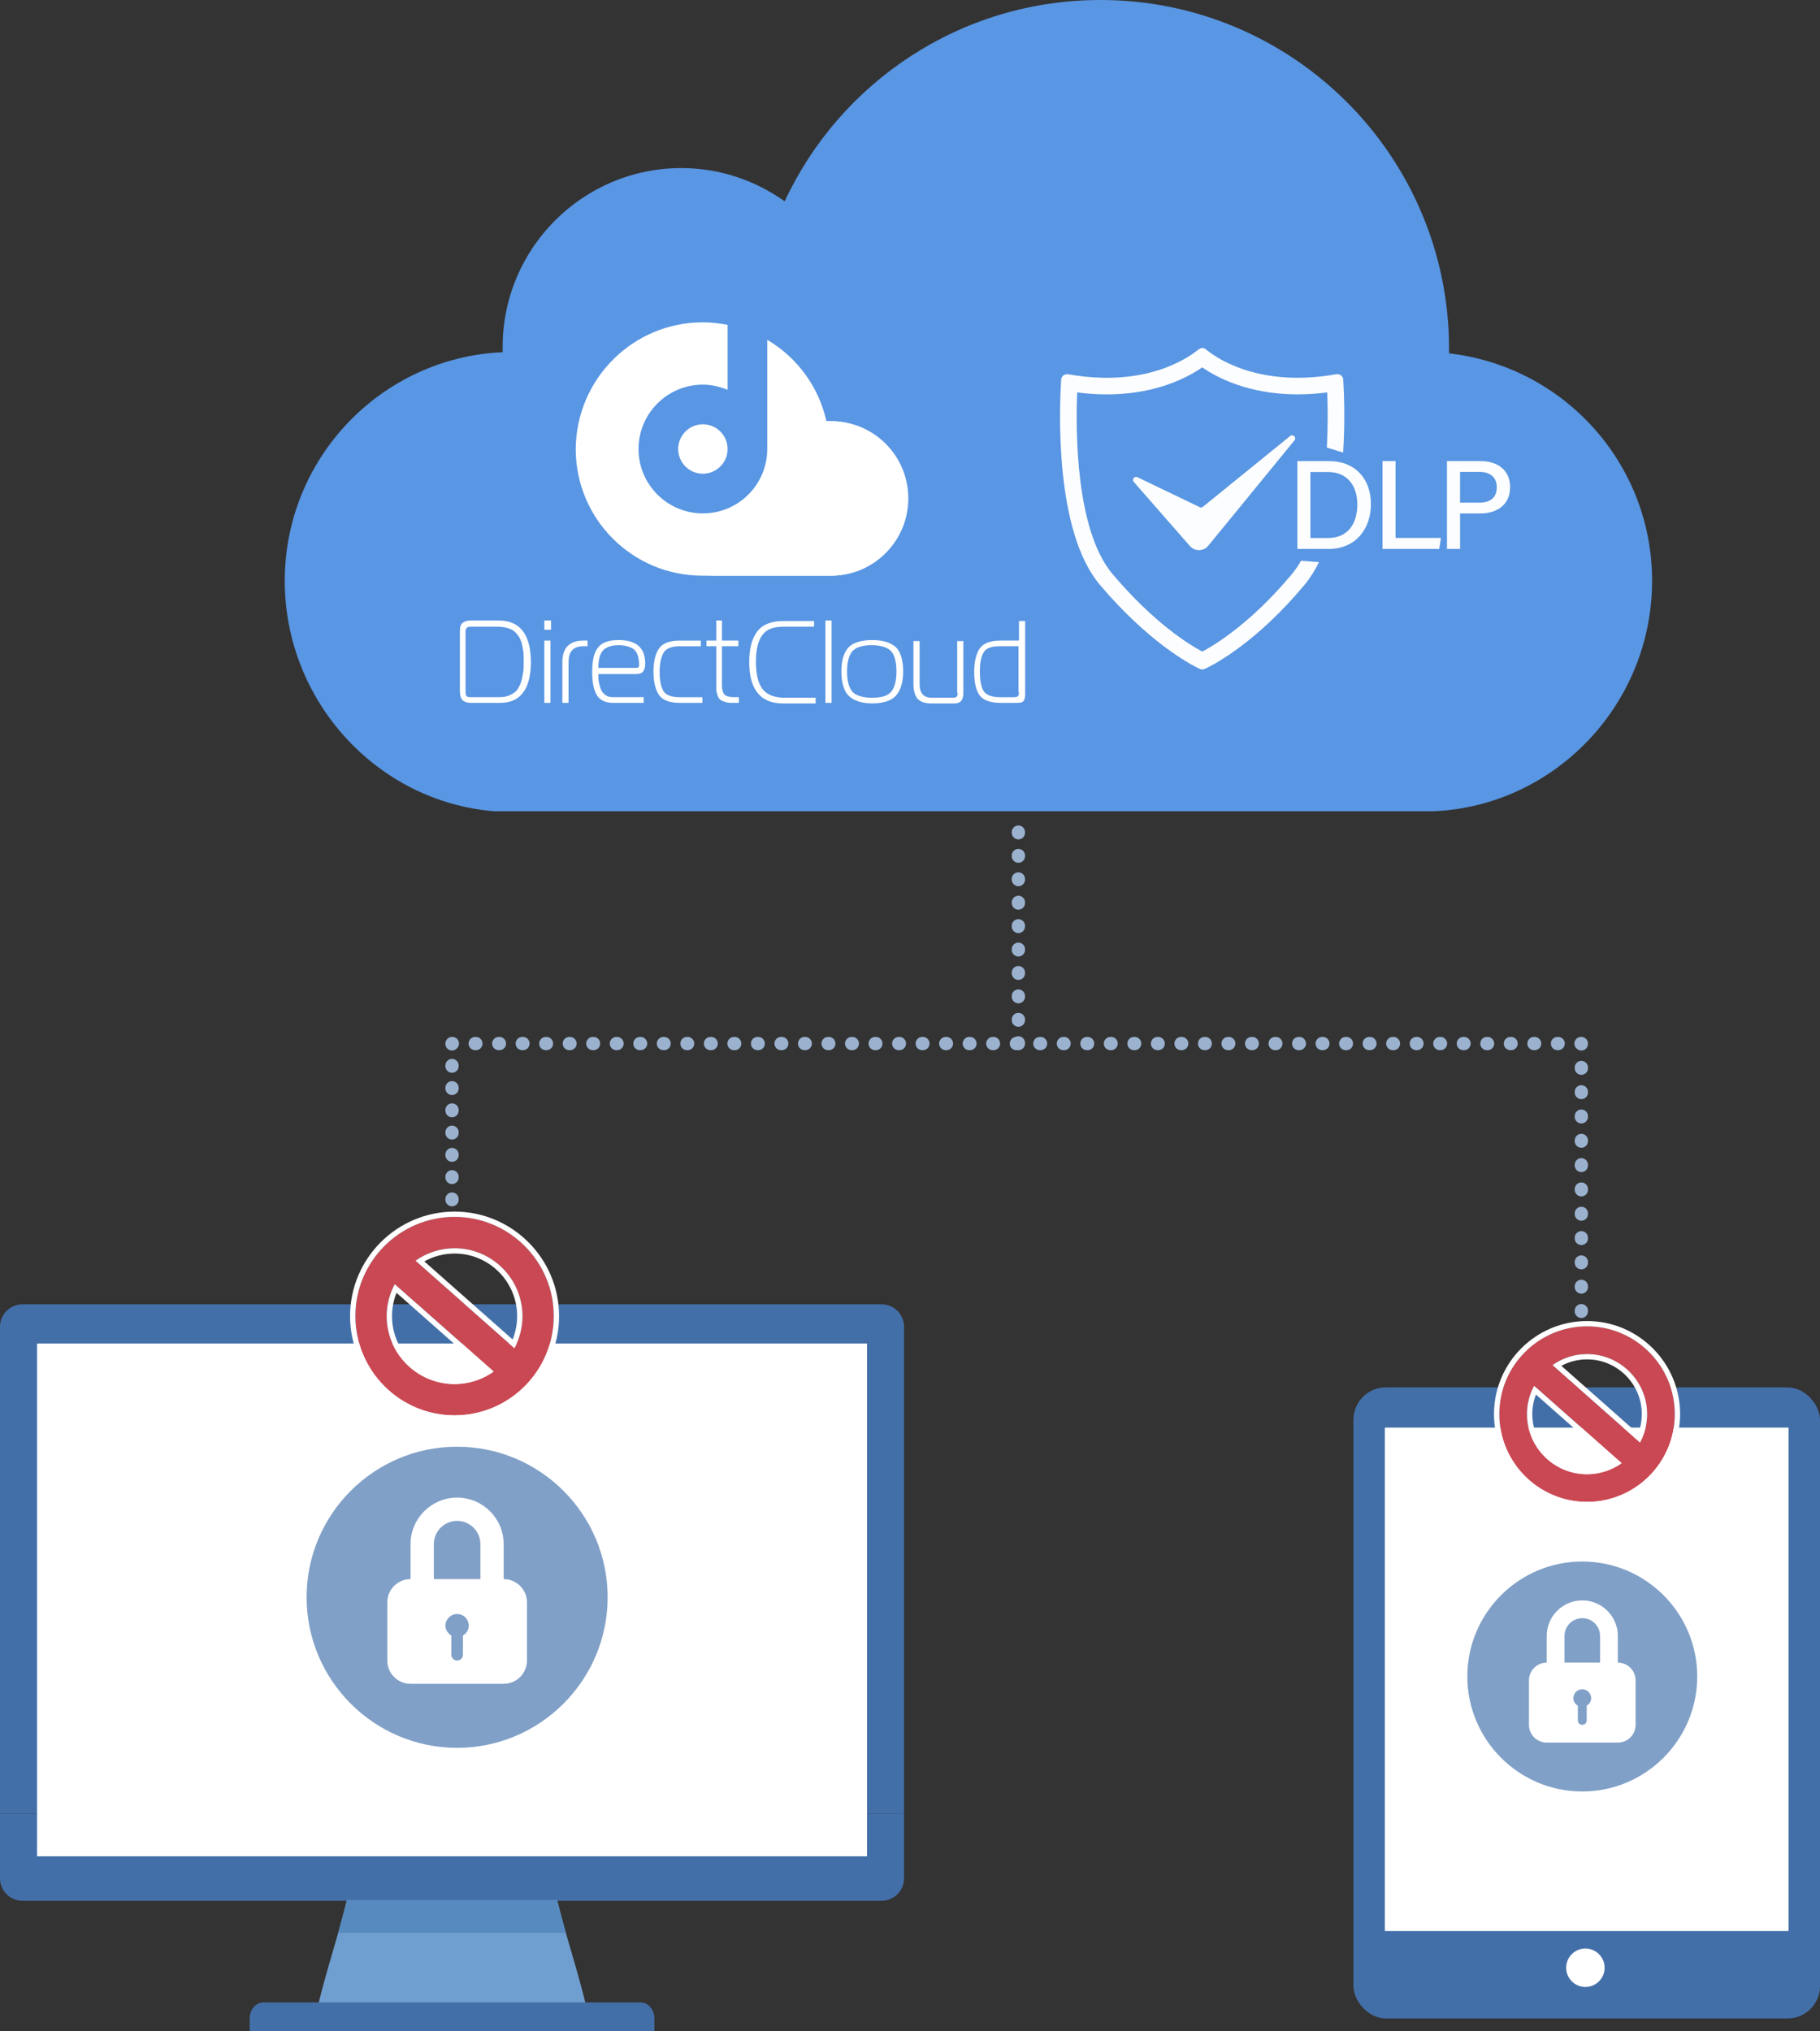
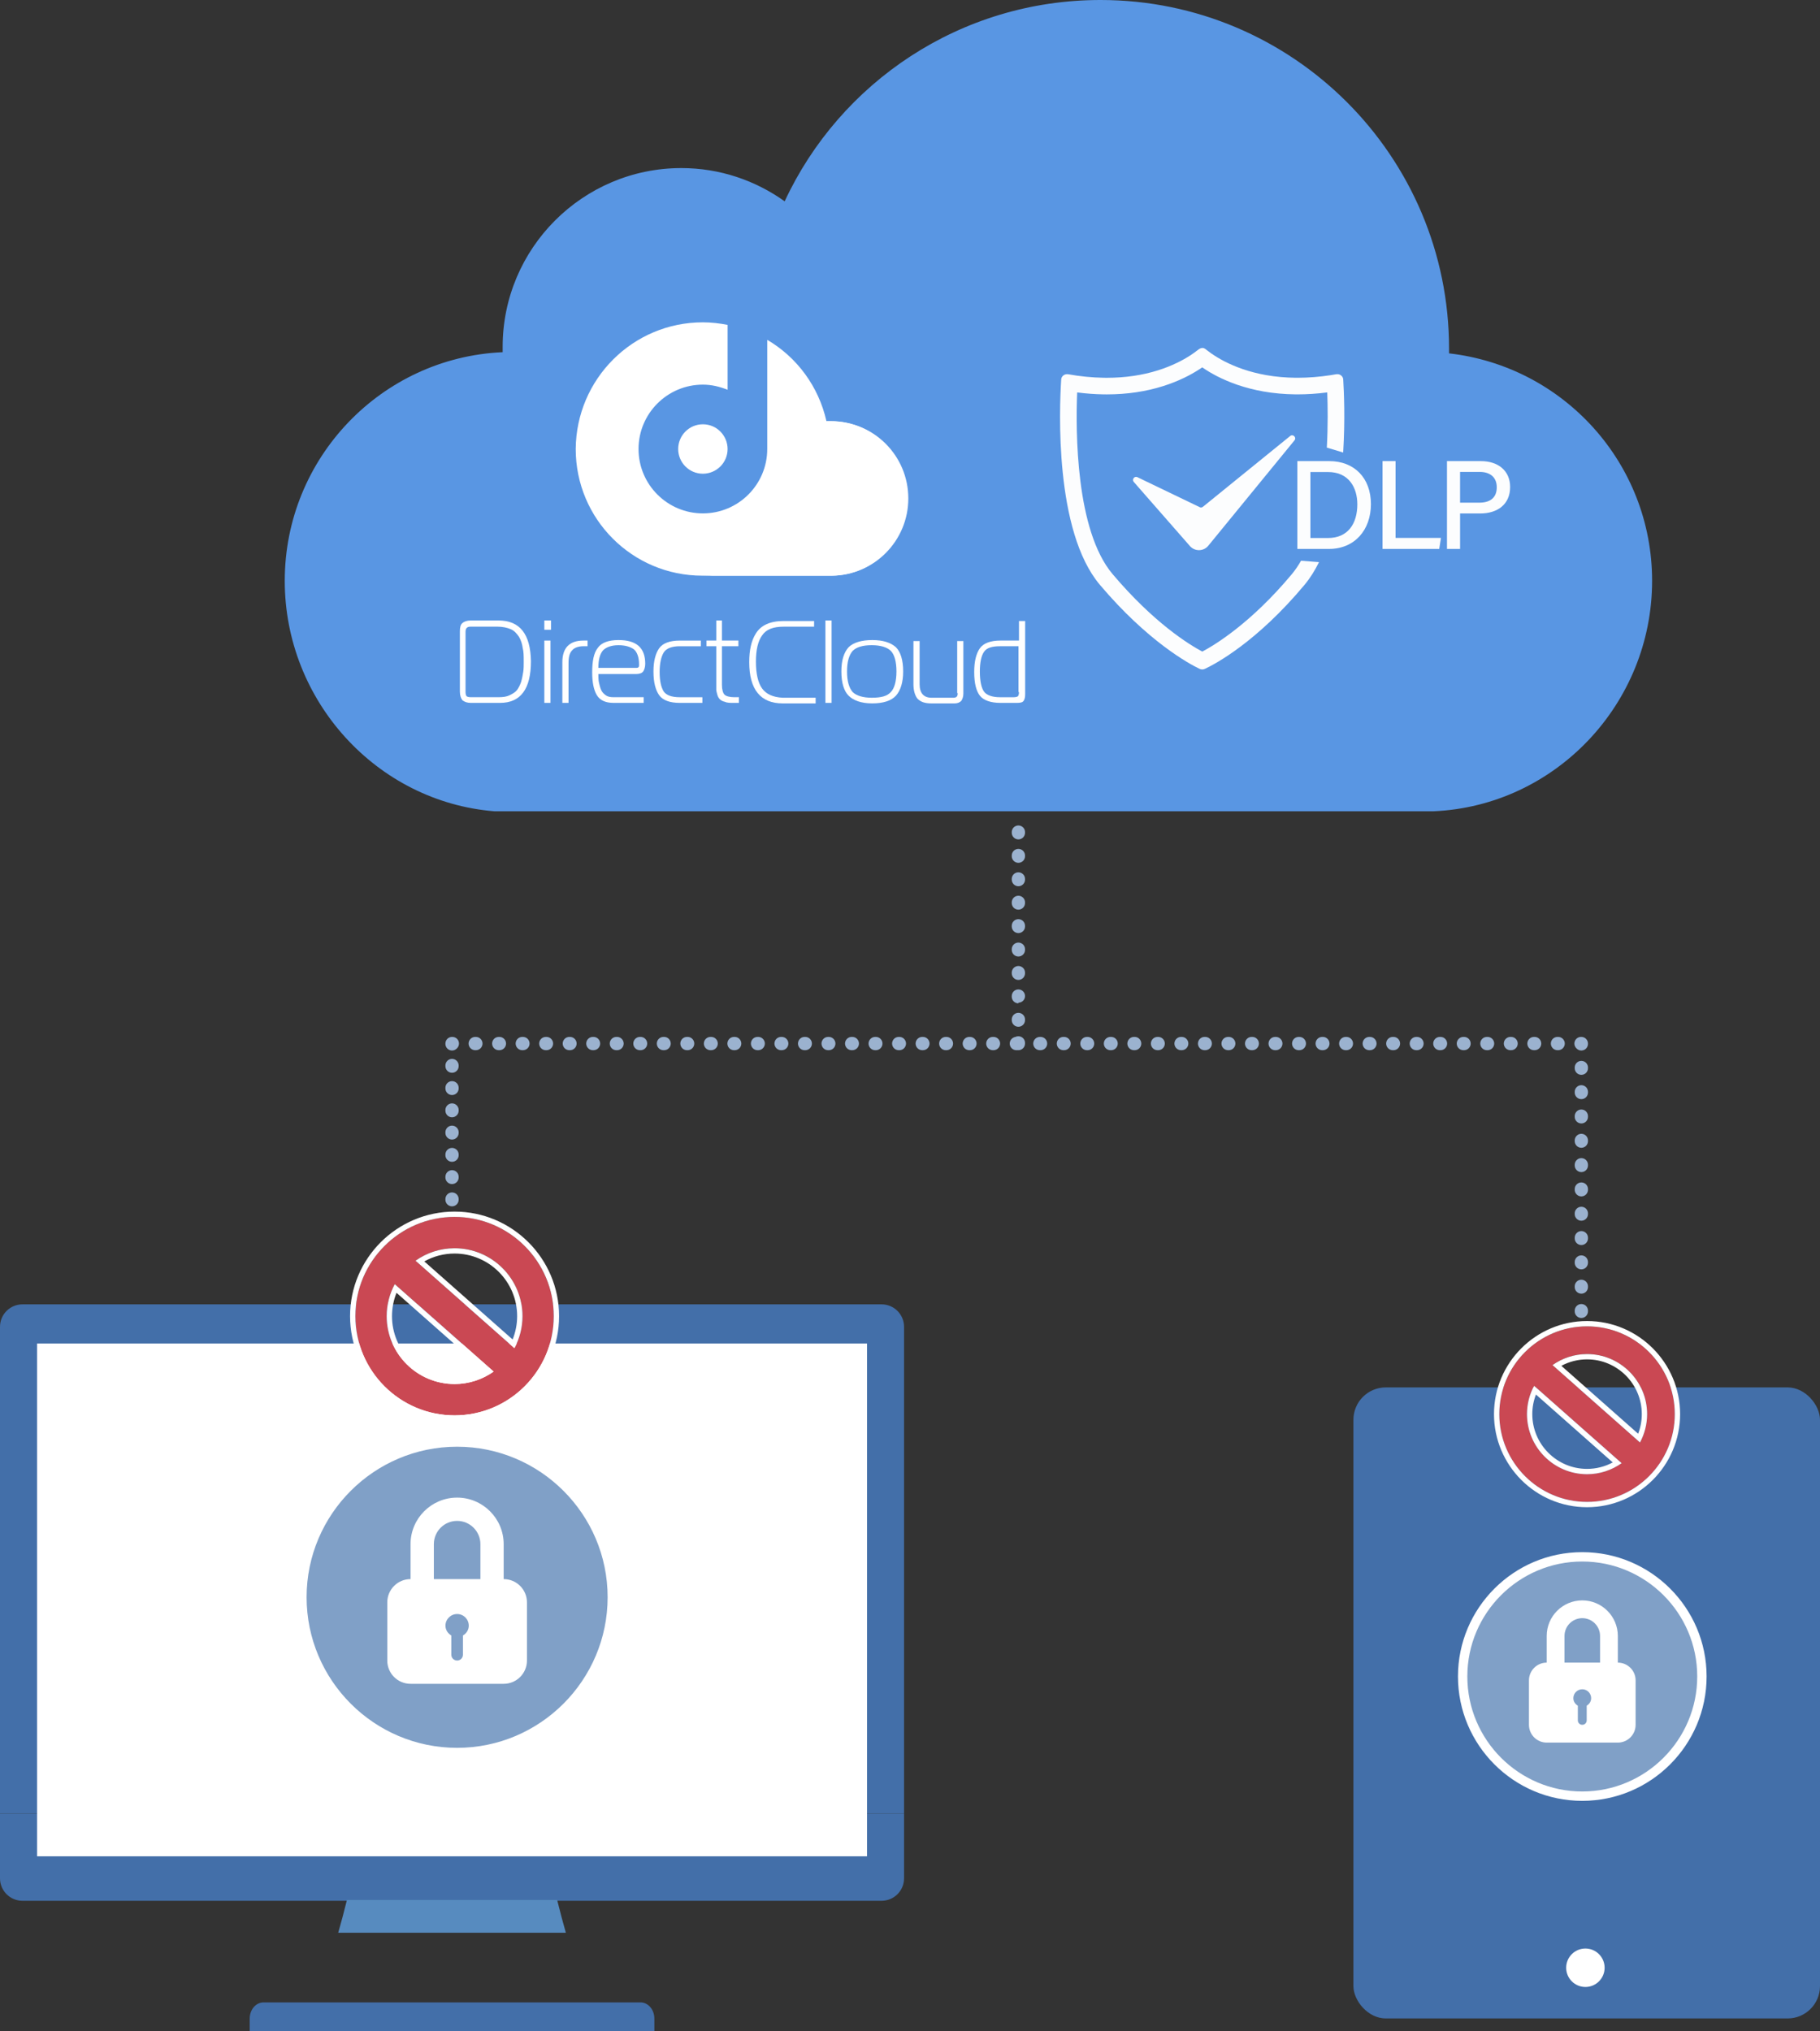
<svg xmlns="http://www.w3.org/2000/svg" id="_レイヤー_1" viewBox="0 0 160.297 178.836">
  <rect x="0" y="0" width="160.297" height="178.836" fill="#333333" stroke="none" />
  <defs>
    <style>.cls-1{fill:#6f9ed0;}.cls-2{fill:#578bbf;}.cls-3,.cls-4{fill:#fff;}.cls-4{fill-rule:evenodd;}.cls-5{fill:#9bb2cf;}.cls-6{fill:#80a0c7;}.cls-7{fill:#ca4853;}.cls-8{opacity:.98;}.cls-9{fill:#436fa9;}.cls-10{fill:#5996e3;}</style>
  </defs>
  <path class="cls-5" d="M39.813,118.149c-.323,0-.584-.262-.584-.584v-.029c0-.323.262-.584.584-.584s.584.262.584.584v.029c0,.323-.262.584-.584.584Z" />
  <path class="cls-5" d="M39.813,106.216c-.323,0-.584-.262-.584-.584v-.056c0-.323.262-.584.584-.584s.584.262.584.584v.056c0,.323-.262.584-.584.584ZM39.813,104.256c-.323,0-.584-.262-.584-.584v-.056c0-.323.262-.584.584-.584s.584.262.584.584v.056c0,.323-.262.584-.584.584ZM39.813,102.296c-.323,0-.584-.262-.584-.584v-.056c0-.323.262-.584.584-.584s.584.262.584.584v.056c0,.323-.262.584-.584.584ZM39.813,100.336c-.323,0-.584-.262-.584-.584v-.056c0-.323.262-.584.584-.584s.584.262.584.584v.056c0,.323-.262.584-.584.584ZM39.813,98.376c-.323,0-.584-.262-.584-.584v-.056c0-.323.262-.584.584-.584s.584.262.584.584v.056c0,.323-.262.584-.584.584ZM39.813,96.417c-.323,0-.584-.262-.584-.584v-.056c0-.323.262-.584.584-.584s.584.262.584.584v.056c0,.323-.262.584-.584.584ZM39.813,94.457c-.323,0-.584-.262-.584-.584v-.056c0-.323.262-.584.584-.584s.584.262.584.584v.056c0,.323-.262.584-.584.584Z" />
  <path class="cls-5" d="M39.813,92.497c-.323,0-.584-.262-.584-.584v-.029c0-.323.262-.584.584-.584h.029c.323,0,.584.262.584.584,0,.169-.072.321-.187.428-.107.114-.259.185-.427.185Z" />
  <path class="cls-5" d="M137.235,92.468h-.059c-.323,0-.584-.262-.584-.584s.262-.584.584-.584h.059c.323,0,.584.262.584.584s-.262.584-.584.584ZM135.163,92.468h-.059c-.323,0-.584-.262-.584-.584s.262-.584.584-.584h.059c.323,0,.584.262.584.584s-.262.584-.584.584ZM133.091,92.468h-.059c-.323,0-.584-.262-.584-.584s.262-.584.584-.584h.059c.323,0,.584.262.584.584s-.262.584-.584.584ZM131.018,92.468h-.059c-.323,0-.584-.262-.584-.584s.262-.584.584-.584h.059c.323,0,.584.262.584.584s-.262.584-.584.584ZM128.946,92.468h-.059c-.323,0-.584-.262-.584-.584s.262-.584.584-.584h.059c.323,0,.584.262.584.584s-.262.584-.584.584ZM126.874,92.468h-.059c-.323,0-.584-.262-.584-.584s.262-.584.584-.584h.059c.323,0,.584.262.584.584s-.262.584-.584.584ZM124.802,92.468h-.059c-.323,0-.584-.262-.584-.584s.262-.584.584-.584h.059c.323,0,.584.262.584.584s-.262.584-.584.584ZM122.73,92.468h-.059c-.323,0-.584-.262-.584-.584s.262-.584.584-.584h.059c.323,0,.584.262.584.584s-.262.584-.584.584ZM120.657,92.468h-.059c-.323,0-.584-.262-.584-.584s.262-.584.584-.584h.059c.323,0,.584.262.584.584s-.262.584-.584.584ZM118.585,92.468h-.059c-.323,0-.584-.262-.584-.584s.262-.584.584-.584h.059c.323,0,.584.262.584.584s-.262.584-.584.584ZM116.513,92.468h-.059c-.323,0-.584-.262-.584-.584s.262-.584.584-.584h.059c.323,0,.584.262.584.584s-.262.584-.584.584ZM114.441,92.468h-.059c-.323,0-.584-.262-.584-.584s.262-.584.584-.584h.059c.323,0,.584.262.584.584s-.262.584-.584.584ZM112.369,92.468h-.059c-.323,0-.584-.262-.584-.584s.262-.584.584-.584h.059c.323,0,.584.262.584.584s-.262.584-.584.584ZM110.296,92.468h-.059c-.323,0-.584-.262-.584-.584s.262-.584.584-.584h.059c.323,0,.584.262.584.584s-.262.584-.584.584ZM108.224,92.468h-.059c-.323,0-.584-.262-.584-.584s.262-.584.584-.584h.059c.323,0,.584.262.584.584s-.262.584-.584.584ZM106.152,92.468h-.059c-.323,0-.584-.262-.584-.584s.262-.584.584-.584h.059c.323,0,.584.262.584.584s-.262.584-.584.584ZM104.08,92.468h-.059c-.323,0-.584-.262-.584-.584s.262-.584.584-.584h.059c.323,0,.584.262.584.584s-.262.584-.584.584ZM102.008,92.468h-.059c-.323,0-.584-.262-.584-.584s.262-.584.584-.584h.059c.323,0,.584.262.584.584s-.262.584-.584.584ZM99.936,92.468h-.059c-.323,0-.584-.262-.584-.584s.262-.584.584-.584h.059c.323,0,.584.262.584.584s-.262.584-.584.584ZM97.863,92.468h-.059c-.323,0-.584-.262-.584-.584s.262-.584.584-.584h.059c.323,0,.584.262.584.584s-.262.584-.584.584ZM95.791,92.468h-.059c-.323,0-.584-.262-.584-.584s.262-.584.584-.584h.059c.323,0,.584.262.584.584s-.262.584-.584.584ZM93.719,92.468h-.059c-.323,0-.584-.262-.584-.584s.262-.584.584-.584h.059c.323,0,.584.262.584.584s-.262.584-.584.584ZM91.647,92.468h-.059c-.323,0-.584-.262-.584-.584s.262-.584.584-.584h.059c.323,0,.584.262.584.584s-.262.584-.584.584ZM89.575,92.468h-.059c-.323,0-.584-.262-.584-.584s.262-.584.584-.584h.059c.323,0,.584.262.584.584s-.262.584-.584.584ZM87.502,92.468h-.059c-.323,0-.584-.262-.584-.584s.262-.584.584-.584h.059c.323,0,.584.262.584.584s-.262.584-.584.584ZM85.43,92.468h-.059c-.323,0-.584-.262-.584-.584s.262-.584.584-.584h.059c.323,0,.584.262.584.584s-.262.584-.584.584ZM83.358,92.468h-.059c-.323,0-.584-.262-.584-.584s.262-.584.584-.584h.059c.323,0,.584.262.584.584s-.262.584-.584.584ZM81.286,92.468h-.059c-.323,0-.584-.262-.584-.584s.262-.584.584-.584h.059c.323,0,.584.262.584.584s-.262.584-.584.584ZM79.214,92.468h-.059c-.323,0-.584-.262-.584-.584s.262-.584.584-.584h.059c.323,0,.584.262.584.584s-.262.584-.584.584ZM77.141,92.468h-.059c-.323,0-.584-.262-.584-.584s.262-.584.584-.584h.059c.323,0,.584.262.584.584s-.262.584-.584.584ZM75.069,92.468h-.059c-.323,0-.584-.262-.584-.584s.262-.584.584-.584h.059c.323,0,.584.262.584.584s-.262.584-.584.584ZM72.997,92.468h-.059c-.323,0-.584-.262-.584-.584s.262-.584.584-.584h.059c.323,0,.584.262.584.584s-.262.584-.584.584ZM70.925,92.468h-.059c-.323,0-.584-.262-.584-.584s.262-.584.584-.584h.059c.323,0,.584.262.584.584s-.262.584-.584.584ZM68.853,92.468h-.059c-.323,0-.584-.262-.584-.584s.262-.584.584-.584h.059c.323,0,.584.262.584.584s-.262.584-.584.584ZM66.78,92.468h-.059c-.323,0-.584-.262-.584-.584s.262-.584.584-.584h.059c.323,0,.584.262.584.584s-.262.584-.584.584ZM64.708,92.468h-.059c-.323,0-.584-.262-.584-.584s.262-.584.584-.584h.059c.323,0,.584.262.584.584s-.262.584-.584.584ZM62.636,92.468h-.059c-.323,0-.584-.262-.584-.584s.262-.584.584-.584h.059c.323,0,.584.262.584.584s-.262.584-.584.584ZM60.564,92.468h-.059c-.323,0-.584-.262-.584-.584s.262-.584.584-.584h.059c.323,0,.584.262.584.584s-.262.584-.584.584ZM58.492,92.468h-.059c-.323,0-.584-.262-.584-.584s.262-.584.584-.584h.059c.323,0,.584.262.584.584s-.262.584-.584.584ZM56.42,92.468h-.059c-.323,0-.584-.262-.584-.584s.262-.584.584-.584h.059c.323,0,.584.262.584.584s-.262.584-.584.584ZM54.347,92.468h-.059c-.323,0-.584-.262-.584-.584s.262-.584.584-.584h.059c.323,0,.584.262.584.584s-.262.584-.584.584ZM52.275,92.468h-.059c-.323,0-.584-.262-.584-.584s.262-.584.584-.584h.059c.323,0,.584.262.584.584s-.262.584-.584.584ZM50.203,92.468h-.059c-.323,0-.584-.262-.584-.584s.262-.584.584-.584h.059c.323,0,.584.262.584.584s-.262.584-.584.584ZM48.131,92.468h-.059c-.323,0-.584-.262-.584-.584s.262-.584.584-.584h.059c.323,0,.584.262.584.584s-.262.584-.584.584ZM46.059,92.468h-.059c-.323,0-.584-.262-.584-.584s.262-.584.584-.584h.059c.323,0,.584.262.584.584s-.262.584-.584.584ZM43.986,92.468h-.059c-.323,0-.584-.262-.584-.584s.262-.584.584-.584h.059c.323,0,.584.262.584.584s-.262.584-.584.584ZM41.914,92.468h-.059c-.323,0-.584-.262-.584-.584s.262-.584.584-.584h.059c.323,0,.584.262.584.584s-.262.584-.584.584Z" />
  <path class="cls-5" d="M139.278,92.497c-.169,0-.32-.071-.427-.185-.115-.107-.187-.259-.187-.428,0-.323.262-.584.584-.584h.029c.323,0,.584.262.584.584v.029c0,.323-.262.584-.584.584Z" />
  <path class="cls-5" d="M139.278,109.624c-.323,0-.584-.262-.584-.584v-.061c0-.323.262-.584.584-.584s.584.262.584.584v.061c0,.323-.262.584-.584.584ZM139.278,107.483c-.323,0-.584-.262-.584-.584v-.061c0-.323.262-.584.584-.584s.584.262.584.584v.061c0,.323-.262.584-.584.584ZM139.278,105.342c-.323,0-.584-.262-.584-.584v-.061c0-.323.262-.584.584-.584s.584.262.584.584v.061c0,.323-.262.584-.584.584ZM139.278,103.201c-.323,0-.584-.262-.584-.584v-.061c0-.323.262-.584.584-.584s.584.262.584.584v.061c0,.323-.262.584-.584.584ZM139.278,101.06c-.323,0-.584-.262-.584-.584v-.061c0-.323.262-.584.584-.584s.584.262.584.584v.061c0,.323-.262.584-.584.584ZM139.278,98.919c-.323,0-.584-.262-.584-.584v-.061c0-.323.262-.584.584-.584s.584.262.584.584v.061c0,.323-.262.584-.584.584ZM139.278,96.779c-.323,0-.584-.262-.584-.584v-.061c0-.323.262-.584.584-.584s.584.262.584.584v.061c0,.323-.262.584-.584.584ZM139.278,94.638c-.323,0-.584-.262-.584-.584v-.061c0-.323.262-.584.584-.584s.584.262.584.584v.061c0,.323-.262.584-.584.584Z" />
  <path class="cls-5" d="M139.278,116.047c-.323,0-.584-.262-.584-.584v-.061c0-.323.262-.584.584-.584s.584.262.584.584v.061c0,.323-.262.584-.584.584ZM139.278,113.906c-.323,0-.584-.262-.584-.584v-.061c0-.323.262-.584.584-.584s.584.262.584.584v.061c0,.323-.262.584-.584.584ZM139.278,111.765c-.323,0-.584-.262-.584-.584v-.061c0-.323.262-.584.584-.584s.584.262.584.584v.061c0,.323-.262.584-.584.584Z" />
-   <path class="cls-1" d="M49.071,167.289h-18.515c-.842,3.441-1.684,5.761-2.525,9.202h23.564c-.842-3.442-1.684-5.761-2.525-9.202Z" />
  <path class="cls-9" d="M56.417,176.309H23.209c-.672,0-1.217.639-1.217,1.429v1.097h35.642v-1.097c0-.79-.546-1.429-1.217-1.429Z" />
  <path class="cls-9" d="M0,159.692v5.69c0,1.095.885,1.981,1.983,1.981h75.659c1.095,0,1.983-.886,1.983-1.981v-5.69H0Z" />
  <path class="cls-9" d="M79.625,159.692v-42.864c0-1.096-.888-1.982-1.983-1.982H1.983c-1.098,0-1.983.886-1.983,1.982v42.864h79.625Z" />
  <rect class="cls-3" x="3.262" y="118.293" width="73.102" height="45.153" />
  <path class="cls-2" d="M49.837,170.175c-.255-.9-.511-1.841-.766-2.885h-18.515c-.256,1.045-.511,1.985-.767,2.885h20.047Z" />
  <circle class="cls-3" cx="40.515" cy="116.611" r=".841" />
  <rect class="cls-9" x="119.203" y="122.16" width="41.094" height="55.562" rx="2.85" ry="2.85" />
-   <rect class="cls-3" x="121.973" y="125.7" width="35.553" height="44.326" />
  <circle class="cls-3" cx="139.75" cy="124.161" r=".77" />
  <circle class="cls-3" cx="139.634" cy="173.258" r="1.693" />
  <path class="cls-6" d="M26.462,140.634c0,7.618,6.176,13.805,13.796,13.805s13.801-6.187,13.801-13.805c0-7.619-6.181-13.791-13.801-13.791-7.62,0-13.796,6.172-13.796,13.791" />
  <path class="cls-3" d="M40.258,154.976c-7.905,0-14.335-6.431-14.335-14.342,0-7.904,6.431-14.332,14.335-14.332,7.91,0,14.34,6.429,14.34,14.332,0,7.912-6.431,14.342-14.34,14.342ZM40.258,127.381c-7.309,0-13.254,5.945-13.254,13.252,0,7.313,5.945,13.262,13.254,13.262,7.31,0,13.259-5.95,13.259-13.262,0-7.307-5.95-13.252-13.259-13.252Z" />
  <path class="cls-3" d="M44.361,139.038v-3.076c0-2.265-1.843-4.099-4.1-4.099-2.263,0-4.103,1.834-4.103,4.099v3.076c-1.127,0-2.048.915-2.048,2.049v5.121c0,1.138.921,2.05,2.048,2.05h8.203c1.13,0,2.051-.912,2.051-2.05v-5.121c0-1.134-.92-2.049-2.051-2.049M40.773,144.004v1.695c0,.283-.228.509-.511.509-.281,0-.512-.226-.512-.509v-1.695c-.302-.178-.517-.491-.517-.865,0-.568.462-1.026,1.03-1.026.567,0,1.024.458,1.024,1.026,0,.374-.211.687-.512.865M42.312,139.038h-4.1v-3.076c0-1.133.917-2.049,2.049-2.049,1.129,0,2.051.916,2.051,2.049,0,0,0,3.076-0,3.076Z" />
  <path class="cls-6" d="M128.822,147.61c0,5.818,4.716,10.542,10.535,10.542s10.539-4.725,10.539-10.542c0-5.818-4.72-10.531-10.539-10.531s-10.535,4.713-10.535,10.531" />
  <path class="cls-3" d="M139.358,158.563c-6.036,0-10.947-4.911-10.947-10.953,0-6.036,4.911-10.945,10.947-10.945,6.04,0,10.951,4.909,10.951,10.945,0,6.042-4.911,10.953-10.951,10.953ZM139.358,137.49c-5.582,0-10.122,4.54-10.122,10.12,0,5.585,4.54,10.128,10.122,10.128,5.582,0,10.126-4.543,10.126-10.128,0-5.58-4.543-10.12-10.126-10.12Z" />
  <path class="cls-3" d="M142.491,146.392v-2.349c0-1.729-1.407-3.13-3.131-3.13-1.729,0-3.133,1.401-3.133,3.13v2.349c-.861,0-1.564.699-1.564,1.565v3.911c0,.869.703,1.566,1.564,1.566h6.264c.863,0,1.566-.697,1.566-1.566v-3.911c0-.866-.703-1.565-1.566-1.565M139.75,150.184v1.294c0,.216-.174.389-.391.389-.215,0-.391-.173-.391-.389v-1.294c-.231-.136-.395-.375-.395-.661,0-.434.353-.783.786-.783.433,0,.782.35.782.783,0,.285-.161.525-.391.661M140.926,146.392h-3.131v-2.349c0-.865.7-1.565,1.565-1.565.862,0,1.566.7,1.566,1.565v2.349Z" />
-   <path class="cls-5" d="M89.695,92.468c-.323,0-.584-.262-.584-.584v-.058c0-.323.262-.584.584-.584s.584.262.584.584v.058c0,.323-.262.584-.584.584ZM89.695,90.405c-.323,0-.584-.262-.584-.584v-.058c0-.323.262-.584.584-.584s.584.262.584.584v.058c0,.323-.262.584-.584.584ZM89.695,88.343c-.323,0-.584-.262-.584-.584v-.058c0-.323.262-.584.584-.584s.584.262.584.584v.058c0,.323-.262.584-.584.584ZM89.695,86.281c-.323,0-.584-.262-.584-.584v-.058c0-.323.262-.584.584-.584s.584.262.584.584v.058c0,.323-.262.584-.584.584ZM89.695,84.219c-.323,0-.584-.262-.584-.584v-.058c0-.323.262-.584.584-.584s.584.262.584.584v.058c0,.323-.262.584-.584.584ZM89.695,82.157c-.323,0-.584-.262-.584-.584v-.058c0-.323.262-.584.584-.584s.584.262.584.584v.058c0,.323-.262.584-.584.584ZM89.695,80.095c-.323,0-.584-.262-.584-.584v-.058c0-.323.262-.584.584-.584s.584.262.584.584v.058c0,.323-.262.584-.584.584ZM89.695,78.032c-.323,0-.584-.262-.584-.584v-.058c0-.323.262-.584.584-.584s.584.262.584.584v.058c0,.323-.262.584-.584.584ZM89.695,75.97c-.323,0-.584-.262-.584-.584v-.058c0-.323.262-.584.584-.584s.584.262.584.584v.058c0,.323-.262.584-.584.584ZM89.695,73.908c-.323,0-.584-.262-.584-.584v-.058c0-.323.262-.584.584-.584s.584.262.584.584v.058c0,.323-.262.584-.584.584Z" />
+   <path class="cls-5" d="M89.695,92.468c-.323,0-.584-.262-.584-.584v-.058c0-.323.262-.584.584-.584s.584.262.584.584v.058c0,.323-.262.584-.584.584ZM89.695,90.405c-.323,0-.584-.262-.584-.584v-.058c0-.323.262-.584.584-.584s.584.262.584.584v.058c0,.323-.262.584-.584.584ZM89.695,88.343c-.323,0-.584-.262-.584-.584v-.058c0-.323.262-.584.584-.584s.584.262.584.584c0,.323-.262.584-.584.584ZM89.695,86.281c-.323,0-.584-.262-.584-.584v-.058c0-.323.262-.584.584-.584s.584.262.584.584v.058c0,.323-.262.584-.584.584ZM89.695,84.219c-.323,0-.584-.262-.584-.584v-.058c0-.323.262-.584.584-.584s.584.262.584.584v.058c0,.323-.262.584-.584.584ZM89.695,82.157c-.323,0-.584-.262-.584-.584v-.058c0-.323.262-.584.584-.584s.584.262.584.584v.058c0,.323-.262.584-.584.584ZM89.695,80.095c-.323,0-.584-.262-.584-.584v-.058c0-.323.262-.584.584-.584s.584.262.584.584v.058c0,.323-.262.584-.584.584ZM89.695,78.032c-.323,0-.584-.262-.584-.584v-.058c0-.323.262-.584.584-.584s.584.262.584.584v.058c0,.323-.262.584-.584.584ZM89.695,75.97c-.323,0-.584-.262-.584-.584v-.058c0-.323.262-.584.584-.584s.584.262.584.584v.058c0,.323-.262.584-.584.584ZM89.695,73.908c-.323,0-.584-.262-.584-.584v-.058c0-.323.262-.584.584-.584s.584.262.584.584v.058c0,.323-.262.584-.584.584Z" />
  <path class="cls-10" d="M145.509,51.142c0-10.354-7.792-18.878-17.884-20.028v-.418c0-16.943-13.753-30.696-30.696-30.696-12.341,0-22.956,7.269-27.819,17.727-2.562-1.83-5.7-2.928-9.099-2.928-8.681,0-15.74,7.059-15.74,15.74v.471c-10.668.471-19.191,9.308-19.191,20.133,0,10.563,8.105,19.453,18.459,20.289h82.726c10.72-.471,19.244-9.465,19.244-20.289Z" />
  <path class="cls-4" d="M61.907,37.358c1.224,0,2.176.998,2.176,2.176,0,1.224-.998,2.176-2.176,2.176-1.224,0-2.176-.998-2.176-2.176,0-1.179.952-2.176,2.176-2.176M61.907,28.38c.725,0,1.496.091,2.176.227v5.713c-.68-.272-1.406-.453-2.176-.453-3.129,0-5.668,2.539-5.668,5.668s2.539,5.668,5.668,5.668c3.129,0,5.668-2.539,5.668-5.668v-9.613c2.63,1.542,4.534,4.126,5.214,7.164h.363c3.763,0,6.801,3.038,6.801,6.801,0,3.718-2.993,6.756-6.711,6.801h-11.381c-6.167,0-11.154-4.988-11.154-11.154.045-6.167,5.033-11.154,11.2-11.154h-0Z" />
  <path class="cls-4" d="M72.79,37.086c.181.771.272,1.632.272,2.449,0,6.167-4.988,11.154-11.154,11.154h11.381c3.718-.045,6.711-3.083,6.711-6.801,0-3.763-3.038-6.801-6.801-6.801h-.408" />
  <path class="cls-3" d="M43.906,54.633h-2.449c-.317,0-.589.091-.725.227-.181.136-.227.408-.227.725v5.305c0,.363.091.589.227.771.181.136.408.227.725.227h2.585c1.814,0,2.721-1.224,2.721-3.673-.045-2.358-.952-3.582-2.857-3.582ZM46.128,58.215c0,.363,0,.68-.045.952s-.091.544-.181.862c-.091.272-.227.544-.363.725-.136.181-.363.317-.635.453-.272.136-.589.181-.998.181h-2.449c-.181,0-.317-.045-.363-.091s-.091-.181-.091-.363v-5.305c0-.317.136-.453.453-.453h2.358c.453,0,.862.091,1.179.227.317.136.544.408.725.68.181.317.272.635.317.952.091.363.091.725.091,1.179Z" />
  <rect class="cls-3" x="47.942" y="56.402" width=".544" height="5.486" />
  <rect class="cls-3" x="47.942" y="54.633" width=".589" height=".816" />
  <path class="cls-3" d="M49.529,58.306v3.582h.544v-3.491c0-.544.091-.907.317-1.134.181-.227.544-.363.998-.363h.363v-.499h-.363c-1.224-0-1.859.635-1.859,1.904Z" />
  <path class="cls-3" d="M56.648,59.122c.091-.136.181-.363.181-.68,0-1.406-.771-2.086-2.358-2.086-.862,0-1.496.227-1.814.68-.363.453-.499,1.179-.499,2.176,0,.862.136,1.542.408,1.995.272.453.771.68,1.451.68h2.675v-.499h-2.675c-.272,0-.499-.045-.68-.181s-.317-.272-.408-.499-.136-.453-.181-.635c-.045-.227-.045-.453-.045-.725h3.355c.272-0.0.499-.091.589-.227ZM53.111,57.263c.272-.272.725-.453,1.36-.453.589,0,1.043.136,1.36.363.272.227.453.68.453,1.315v.091c0,.181-.091.227-.227.227h-3.355c0-.725.136-1.224.408-1.542Z" />
  <path class="cls-3" d="M58.461,60.891c-.227-.363-.363-.907-.363-1.723,0-.771.136-1.36.363-1.723s.725-.544,1.406-.544h1.859v-.499h-1.859c-.862,0-1.496.227-1.814.68-.317.453-.499,1.134-.499,2.04,0,.952.181,1.632.499,2.086.317.453.952.68,1.814.68h1.995v-.499h-1.995c-.725,0-1.179-.181-1.406-.499Z" />
  <path class="cls-3" d="M63.63,54.633h-.544v1.768h-.862v.499h.862v3.809c0,.136.045.272.091.453.045.181.136.317.227.408.091.091.227.181.453.227.181.091.453.091.725.091h.499v-.499h-.408c-.408,0-.725-.091-.862-.227-.136-.136-.227-.453-.227-.862v-3.401h1.451v-.499h-1.451v-1.768s.045,0,.045 0Z" />
  <path class="cls-3" d="M67.122,60.619c-.363-.499-.544-1.315-.544-2.358,0-1.043.181-1.814.544-2.312.363-.544.998-.771,1.904-.771h2.675v-.499h-2.675c-.589,0-1.088.091-1.496.272-.408.181-.725.453-.952.816s-.363.725-.453,1.134c-.091.408-.136.862-.136,1.406,0,2.403.998,3.627,2.947,3.627h2.902v-.499h-2.902c-.862-.045-1.451-.317-1.814-.816Z" />
  <rect class="cls-3" x="72.699" y="54.633" width=".544" height="7.255" />
  <path class="cls-3" d="M76.825,56.356c-.952,0-1.678.227-2.086.635-.408.453-.635,1.134-.635,2.131s.227,1.723.635,2.131,1.088.68,2.086.68c.952,0,1.678-.227,2.086-.68.408-.453.635-1.179.635-2.131,0-.998-.227-1.723-.635-2.131-.453-.408-1.134-.635-2.086-.635ZM78.457,60.936c-.317.363-.862.499-1.678.499-.771,0-1.36-.181-1.678-.499-.317-.363-.499-.952-.499-1.814s.181-1.451.499-1.814c.317-.317.862-.499,1.678-.499.771,0,1.36.181,1.678.499s.499.952.499,1.814-.181,1.496-.499,1.814Z" />
  <path class="cls-3" d="M84.352,61.027c0,.181-.045.272-.091.317-.045.045-.136.091-.272.091h-1.95c-.68,0-1.043-.408-1.043-1.179v-3.809h-.544v3.809c0,.544.136.998.363,1.27.272.272.635.408,1.224.408h2.04c.272,0,.453-.091.589-.227.091-.136.181-.363.181-.635v-4.625h-.544v4.58s.045,0,.045 0Z" />
  <path class="cls-3" d="M89.748,54.633v1.768h-1.632c-.862,0-1.496.227-1.814.68s-.499,1.134-.499,2.086c0,.998.181,1.678.499,2.086s.952.635,1.814.635h1.451c.317,0,.499-.045.589-.181.091-.136.136-.317.136-.589v-6.439h-.544s0-.045,0-.045ZM89.748,60.936c0,.181-.045.317-.091.363-.045.045-.181.091-.363.091h-1.224c-.68,0-1.179-.181-1.406-.499s-.363-.907-.363-1.768c0-.816.136-1.406.363-1.723.227-.363.725-.499,1.406-.499h1.632v4.036s.045,0,.045 0Z" />
  <g class="cls-8">
    <path class="cls-3" d="M99.866,42.443l4.954,5.656c.437.474,1.193.451,1.601-.048l7.591-9.278c.202-.247-.114-.579-.371-.39l-7.702,6.247c-.07.052-.161.066-.244.04l-5.547-2.668c-.266-.086-.472.237-.283.442l0-0Z" />
    <path class="cls-3" d="M114.266,40.601h2.82c2.188,0,3.658,1.481,3.658,3.784,0,2.281-1.432,3.948-3.7,3.948h-2.779v-7.731ZM115.414,47.371h1.552c1.756,0,2.581-1.265,2.581-2.968,0-1.477-.756-2.841-2.576-2.841h-1.557v5.809Z" />
    <path class="cls-3" d="M121.768,40.601h1.147v6.76h3.998l-.152.971h-4.994s0-7.731-0-7.731Z" />
    <path class="cls-3" d="M127.444,40.601h2.985c1.531,0,2.576.856,2.576,2.277,0,1.539-1.12,2.332-2.634,2.332h-1.774v3.122h-1.154s0-7.731-0-7.731ZM128.597,44.259h1.693c1.005,0,1.538-.476,1.538-1.354,0-.915-.629-1.353-1.499-1.353h-1.733v2.707Z" />
    <path class="cls-3" d="M114.59,49.372c-.245.429-.514.826-.81,1.181-3.592,4.305-6.776,6.229-7.888,6.819-1.173-.625-4.274-2.534-7.903-6.825-3.254-3.852-3.254-12.579-3.117-15.994.789.102,1.566.159,2.32.17.101.002.202.002.303.002.876,0,1.742-.062,2.573-.186.82-.121,1.619-.304,2.375-.543.649-.204,1.279-.453,1.867-.738.469-.225.93-.485,1.371-.772.005-.003.009-.006.014-.009.065-.043.129-.087.191-.131.001.001.003.002.004.003.393.27.824.528,1.288.768.564.289,1.167.545,1.797.763.739.252,1.514.451,2.304.59.893.157,1.839.242,2.814.253.062.001.123.001.185.001.852,0,1.731-.058,2.62-.172.043,1.149.07,2.898-.037,4.86l1.439.432c.181-2.881.071-5.367.004-6.439-.016-.264-.251-.461-.52-.461-.032,0-.064.003-.096.008-.168.03-.338.058-.506.084-.96.146-1.932.227-2.905.227-.057,0-.114-0-.171-.001-.862-.01-1.727-.082-2.575-.231-.709-.125-1.407-.302-2.084-.534-.551-.19-1.087-.416-1.602-.68-.389-.202-.767-.425-1.126-.672-.132-.092-.263-.186-.387-.285-.123-.094-.24-.214-.409-.223-.006-0-.012-0-.018-0-.149,0-.283.086-.394.172-.206.156-.413.31-.628.453-.386.251-.788.479-1.206.679-.539.261-1.099.481-1.673.662-.701.222-1.422.383-2.151.491-.78.116-1.569.17-2.359.17-.093,0-.186-.001-.28-.002-1.05-.016-2.098-.125-3.131-.308-.033-.006-.065-.008-.097-.008-.269,0-.503.196-.52.461-.167,2.576-.599,13.344,3.404,18.083,4.214,4.984,7.859,6.965,8.787,7.402.074.034.153.051.232.051.077,0,.154-.016.226-.049.934-.43,4.601-2.39,8.785-7.403.487-.584.908-1.258,1.272-1.996l-1.584-.122 0.0 0Z" />
  </g>
  <path class="cls-7" d="M40.037,107.148c-4.817,0-8.737,3.919-8.737,8.737,0,4.817,3.919,8.737,8.737,8.737s8.737-3.919,8.737-8.737c0-4.817-3.919-8.737-8.737-8.737ZM46.016,115.884c0,1.019-.257,1.978-.709,2.818l-8.712-7.7c.974-.689,2.16-1.098,3.441-1.098,3.297,0,5.979,2.682,5.979,5.979ZM34.058,115.884c0-1.019.257-1.978.708-2.818l8.711,7.7c-.974.689-2.16,1.097-3.441,1.097-3.297,0-5.979-2.682-5.979-5.979Z" />
  <path class="cls-3" d="M40.037,107.148c4.817,0,8.737,3.919,8.737,8.737,0,4.817-3.919,8.737-8.737,8.737-4.817,0-8.737-3.919-8.737-8.737,0-4.817,3.919-8.737,8.737-8.737M45.307,118.703c.451-.84.709-1.8.709-2.818,0-3.297-2.682-5.979-5.979-5.979-1.281,0-2.467.409-3.441,1.098l8.712,7.7M40.037,121.864c1.281,0,2.467-.409,3.441-1.097l-8.711-7.7c-.451.84-.708,1.799-.708,2.818,0,3.297,2.682,5.979,5.979,5.979M40.037,106.68c-5.075,0-9.204,4.129-9.204,9.204,0,5.075,4.129,9.204,9.204,9.204s9.204-4.129,9.204-9.204c0-5.075-4.129-9.204-9.204-9.204h0ZM37.372,111.066c.815-.455,1.726-.693,2.664-.693,3.039,0,5.512,2.472,5.512,5.512,0,.703-.137,1.404-.399,2.055l-7.777-6.874h-0ZM40.037,121.396c-3.039,0-5.512-2.472-5.512-5.512,0-.703.137-1.403.399-2.054l7.777,6.873c-.815.455-1.725.692-2.664.692h-0Z" />
  <path class="cls-7" d="M139.78,116.784c-4.262,0-7.729,3.467-7.729,7.729,0,4.262,3.467,7.729,7.729,7.729s7.729-3.467,7.729-7.729c0-4.262-3.467-7.729-7.729-7.729ZM145.069,124.512c0,.901-.228,1.75-.627,2.493l-7.706-6.811c.862-.609,1.911-.971,3.044-.971,2.917,0,5.289,2.373,5.289,5.289ZM134.491,124.512c0-.901.228-1.75.627-2.493l7.706,6.811c-.862.609-1.91.971-3.044.971-2.917,0-5.289-2.373-5.289-5.289Z" />
  <path class="cls-3" d="M139.78,116.784c4.262,0,7.729,3.467,7.729,7.729s-3.467,7.729-7.729,7.729-7.729-3.467-7.729-7.729,3.467-7.729,7.729-7.729M144.442,127.006c.399-.743.627-1.592.627-2.493,0-2.917-2.373-5.289-5.289-5.289-1.133,0-2.182.362-3.044.971l7.706,6.811M139.78,129.802c1.133,0,2.182-.362,3.044-.971l-7.706-6.811c-.399.743-.627,1.592-.627,2.493,0,2.916,2.373,5.289,5.289,5.289M139.78,116.316c-4.519,0-8.196,3.677-8.196,8.196,0,4.519,3.677,8.196,8.196,8.196s8.196-3.677,8.196-8.196c0-4.519-3.677-8.196-8.196-8.196h0ZM137.516,120.26c.696-.374,1.468-.569,2.264-.569,2.659,0,4.822,2.163,4.822,4.822,0,.59-.11,1.177-.321,1.726l-6.764-5.979h0ZM139.78,129.334c-2.659,0-4.822-2.163-4.822-4.822,0-.59.11-1.177.321-1.726l6.764,5.979c-.696.374-1.468.569-2.263.569h-0Z" />
</svg>